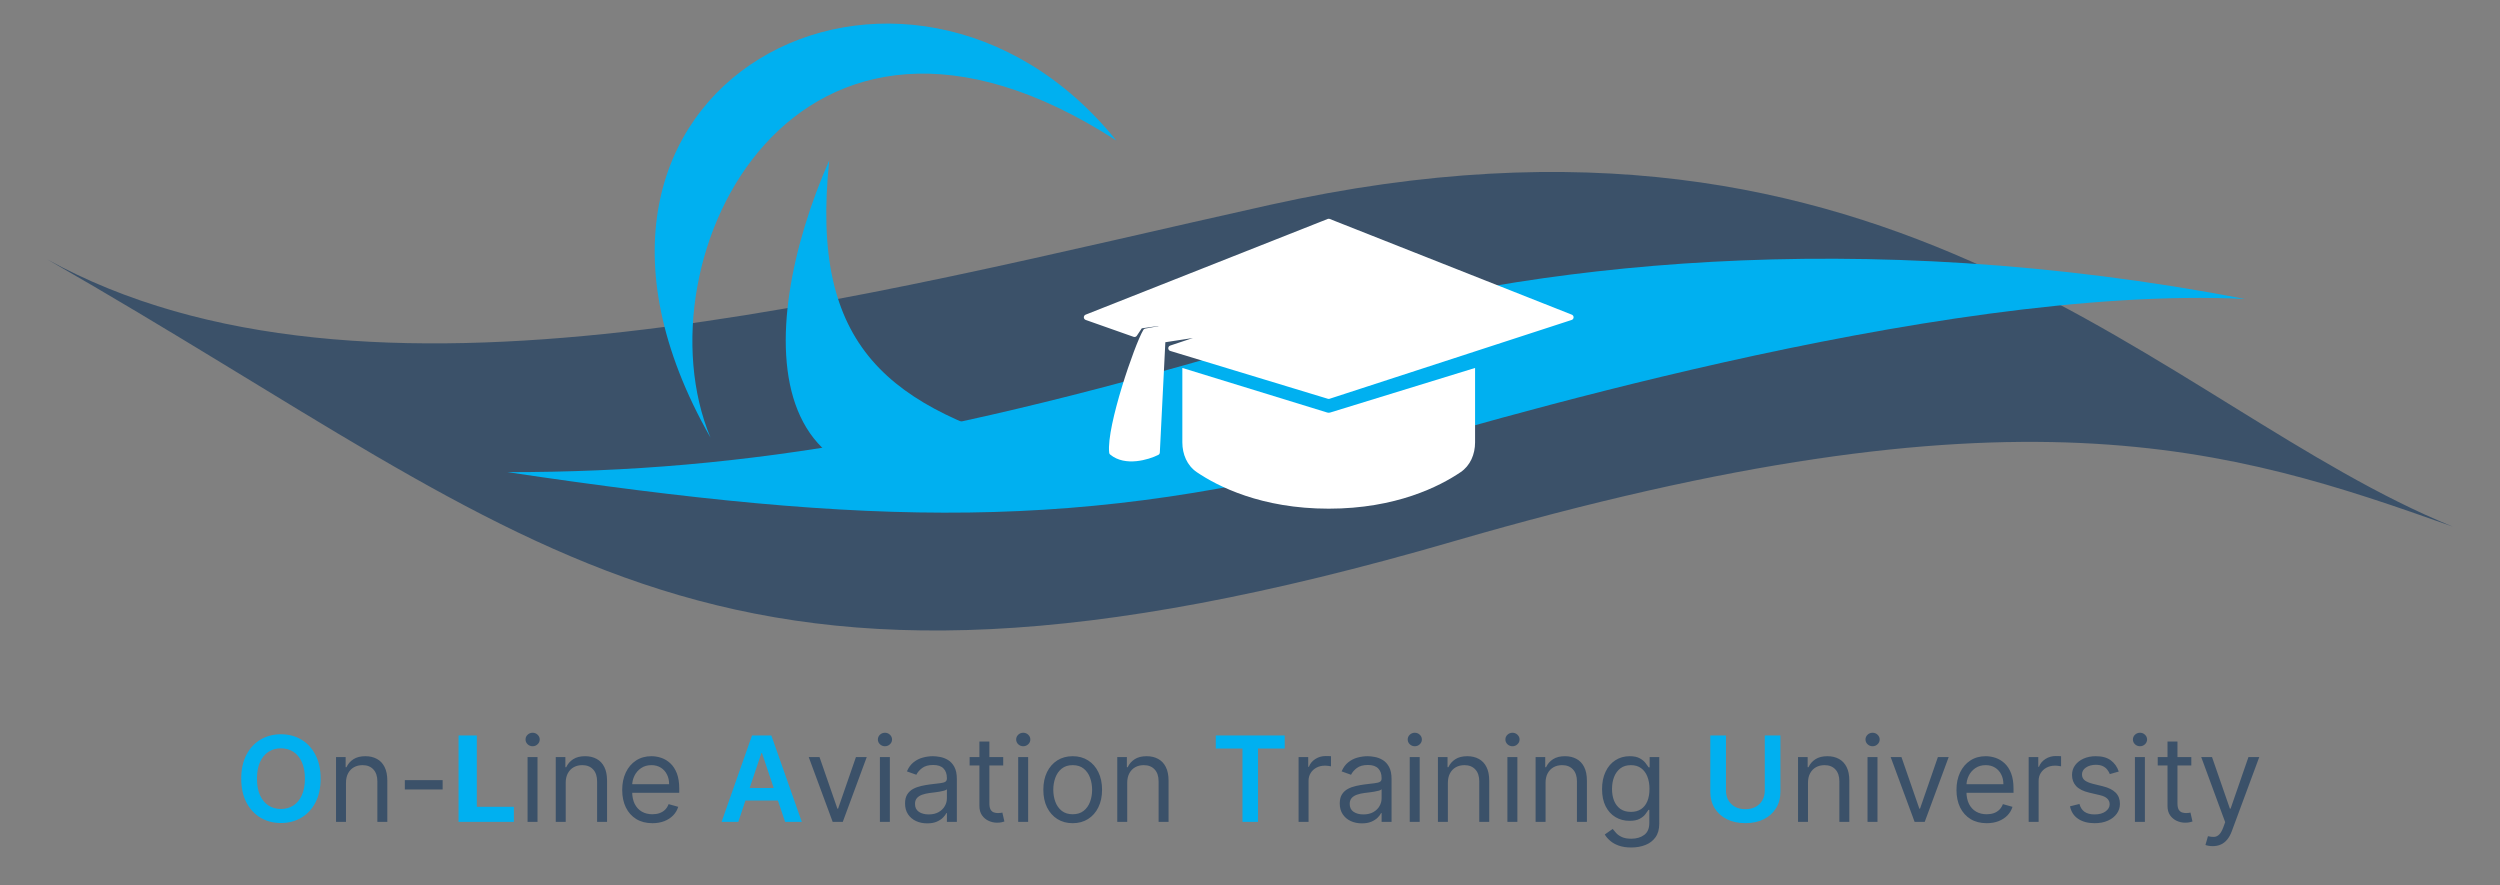
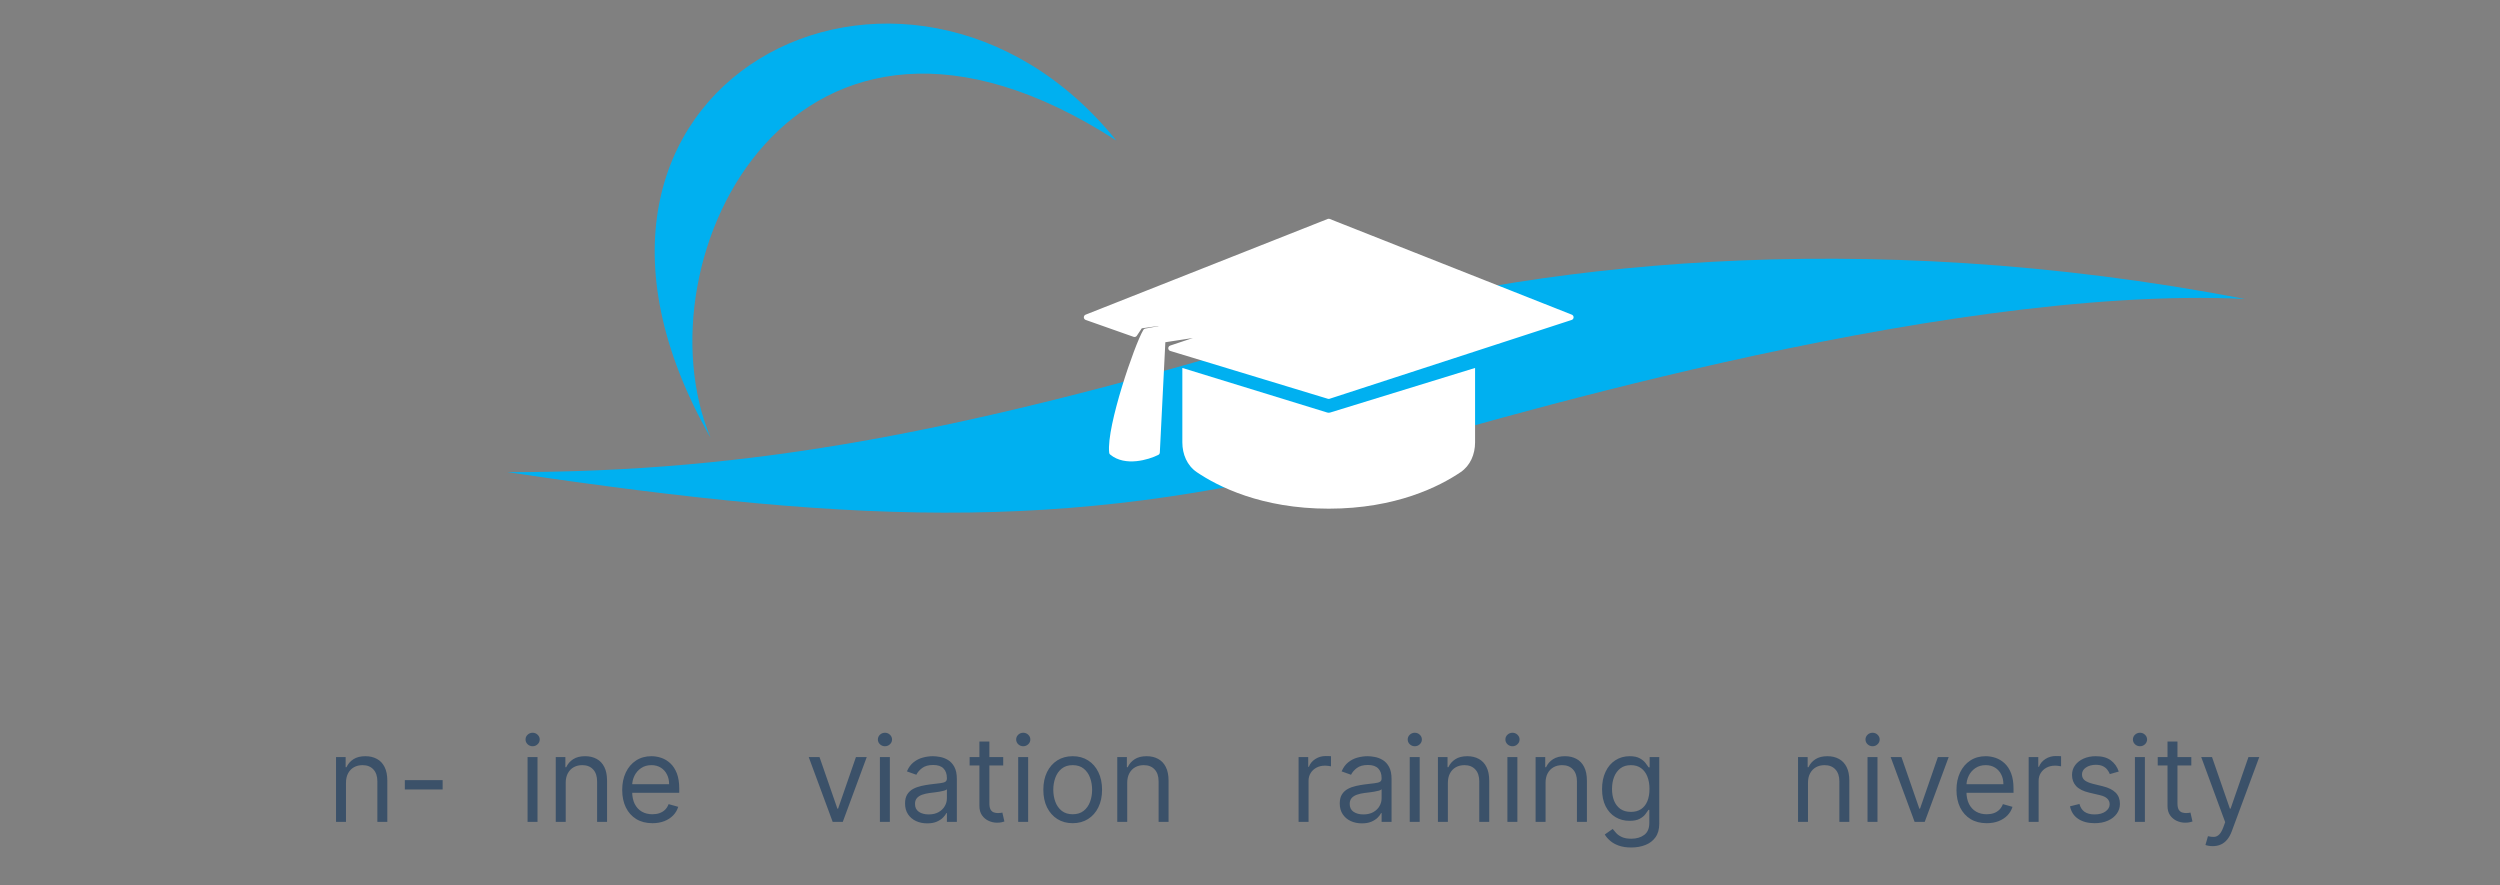
<svg xmlns="http://www.w3.org/2000/svg" width="1378" height="488" viewBox="0 0 1378 488" fill="none">
  <rect x="0" y="0" width="1378" height="488" fill="#808080" stroke="none" />
  <g clip-path="url(#clip0_1506_4)">
-     <path d="M699.914 112.936C474.472 163.032 200.623 239.456 26 142.948C304.296 302.209 391.605 417.473 800.864 298.465C1111.07 208.26 1229.22 246.629 1352 290.281C1191.02 224.801 1046.42 35.937 699.914 112.936Z" fill="#3B5169" />
    <path d="M615.329 77.472C500.74 -64.407 279.729 44.729 391.601 241.175C350.667 142.952 437.987 -37.124 615.329 77.472Z" fill="#00B0F0" />
-     <path d="M457.089 88.382C416.157 181.147 410.703 309.382 579.852 249.357C489.815 224.802 446.174 192.061 457.089 88.382Z" fill="#00B0F0" />
    <path d="M721.738 181.139C529.163 239.36 413.43 260.252 279.738 260.252C481.64 290.275 596.232 293.199 759.936 249.338C802.509 237.932 1065.52 156.592 1237.41 164.778C1024.59 123.851 839.059 145.67 721.738 181.139Z" fill="#00B0F0" />
    <path d="M651.707 243.844V202.812L731.581 227.389C732.103 227.55 732.662 227.55 733.185 227.389L813.058 202.812V243.856C813.058 250.365 810.464 256.621 805.073 260.27C793.552 268.069 769.487 280.382 732.383 280.382C695.278 280.382 671.213 268.069 659.692 260.27C654.302 256.621 651.707 250.354 651.707 243.844Z" fill="white" />
    <path d="M732.386 122.136L598.961 174.885L625.336 184.194L628.439 179.54L639.299 177.988L640.85 181.091C640.333 181.091 637.747 181.401 631.541 182.642C626.887 190.4 611.373 235.392 612.924 249.355C620.371 255.561 632.576 251.941 637.747 249.355L640.85 187.297L661.019 184.194L659.468 187.297L645.505 191.951L732.386 218.326L865.811 174.885L732.386 122.136Z" fill="white" stroke="white" stroke-width="3.103" stroke-linejoin="round" />
-     <path d="M176.735 429.189C176.735 434.32 175.773 438.715 173.851 442.373C171.944 446.016 169.34 448.807 166.038 450.744C162.752 452.682 159.023 453.651 154.853 453.651C150.683 453.651 146.947 452.682 143.645 450.744C140.359 448.791 137.754 445.993 135.832 442.35C133.925 438.691 132.972 434.304 132.972 429.189C132.972 424.057 133.925 419.67 135.832 416.027C137.754 412.369 140.359 409.57 143.645 407.633C146.947 405.695 150.683 404.726 154.853 404.726C159.023 404.726 162.752 405.695 166.038 407.633C169.34 409.57 171.944 412.369 173.851 416.027C175.773 419.67 176.735 424.057 176.735 429.189ZM168.061 429.189C168.061 425.577 167.495 422.53 166.364 420.05C165.247 417.554 163.697 415.671 161.713 414.399C159.729 413.113 157.442 412.469 154.853 412.469C152.264 412.469 149.978 413.113 147.993 414.399C146.009 415.671 144.451 417.554 143.319 420.05C142.203 422.53 141.645 425.577 141.645 429.189C141.645 432.801 142.203 435.855 143.319 438.35C144.451 440.831 146.009 442.714 147.993 444.001C149.978 445.272 152.264 445.908 154.853 445.908C157.442 445.908 159.729 445.272 161.713 444.001C163.697 442.714 165.247 440.831 166.364 438.35C167.495 435.855 168.061 432.801 168.061 429.189ZM252.756 453V405.377H262.824V444.699H283.241V453H252.756ZM406.954 453H397.746L414.512 405.377H425.162L441.951 453H432.742L420.023 415.144H419.651L406.954 453ZM407.257 434.328H432.37V441.257H407.257V434.328ZM670.136 412.609V405.377H708.132V412.609H693.413V453H684.855V412.609H670.136ZM972.744 405.377H981.371V436.49C981.371 439.901 980.565 442.9 978.952 445.489C977.356 448.078 975.108 450.101 972.209 451.558C969.31 453 965.923 453.721 962.047 453.721C958.156 453.721 954.761 453 951.862 451.558C948.963 450.101 946.715 448.078 945.119 445.489C943.522 442.9 942.724 439.901 942.724 436.49V405.377H951.351V435.769C951.351 437.754 951.785 439.521 952.653 441.071C953.536 442.621 954.777 443.838 956.373 444.722C957.97 445.59 959.861 446.024 962.047 446.024C964.233 446.024 966.124 445.59 967.721 444.722C969.333 443.838 970.573 442.621 971.441 441.071C972.31 439.521 972.744 437.754 972.744 435.769V405.377Z" fill="#00B0F0" />
    <path d="M190.704 431.514V453H185.216V417.283H190.518V422.864H190.983C191.82 421.05 193.091 419.593 194.797 418.492C196.502 417.376 198.703 416.818 201.401 416.818C203.819 416.818 205.935 417.314 207.749 418.306C209.562 419.283 210.973 420.771 211.981 422.771C212.988 424.755 213.492 427.266 213.492 430.305V453H208.004V430.677C208.004 427.871 207.276 425.685 205.819 424.119C204.361 422.538 202.362 421.747 199.819 421.747C198.068 421.747 196.502 422.127 195.122 422.887C193.758 423.647 192.681 424.755 191.89 426.212C191.099 427.669 190.704 429.437 190.704 431.514ZM243.983 430.026V435.141H223.148V430.026H243.983ZM290.792 453V417.283H296.28V453H290.792ZM293.583 411.33C292.513 411.33 291.591 410.966 290.816 410.237C290.056 409.508 289.676 408.633 289.676 407.609C289.676 406.586 290.056 405.71 290.816 404.982C291.591 404.253 292.513 403.889 293.583 403.889C294.652 403.889 295.567 404.253 296.327 404.982C297.102 405.71 297.489 406.586 297.489 407.609C297.489 408.633 297.102 409.508 296.327 410.237C295.567 410.966 294.652 411.33 293.583 411.33ZM311.819 431.514V453H306.331V417.283H311.633V422.864H312.098C312.935 421.05 314.206 419.593 315.912 418.492C317.617 417.376 319.818 416.818 322.516 416.818C324.934 416.818 327.05 417.314 328.864 418.306C330.678 419.283 332.088 420.771 333.096 422.771C334.104 424.755 334.607 427.266 334.607 430.305V453H329.12V430.677C329.12 427.871 328.391 425.685 326.934 424.119C325.477 422.538 323.477 421.747 320.934 421.747C319.183 421.747 317.617 422.127 316.237 422.887C314.873 423.647 313.796 424.755 313.005 426.212C312.214 427.669 311.819 429.437 311.819 431.514ZM359.611 453.744C356.169 453.744 353.2 452.984 350.705 451.465C348.224 449.931 346.31 447.791 344.961 445.047C343.628 442.288 342.961 439.079 342.961 435.42C342.961 431.762 343.628 428.537 344.961 425.747C346.31 422.941 348.185 420.755 350.588 419.19C353.007 417.608 355.828 416.818 359.053 416.818C360.913 416.818 362.75 417.128 364.564 417.748C366.377 418.368 368.028 419.376 369.517 420.771C371.005 422.151 372.191 423.98 373.074 426.259C373.958 428.537 374.4 431.343 374.4 434.676V437.002H346.868V432.258H368.819C368.819 430.243 368.416 428.444 367.61 426.863C366.819 425.282 365.687 424.034 364.215 423.119C362.758 422.205 361.037 421.747 359.053 421.747C356.867 421.747 354.975 422.29 353.379 423.375C351.797 424.445 350.581 425.84 349.728 427.561C348.875 429.282 348.449 431.126 348.449 433.095V436.258C348.449 438.955 348.914 441.242 349.844 443.117C350.79 444.978 352.1 446.396 353.774 447.373C355.448 448.334 357.394 448.814 359.611 448.814C361.052 448.814 362.355 448.613 363.517 448.21C364.695 447.791 365.711 447.171 366.563 446.35C367.416 445.512 368.075 444.474 368.54 443.234L373.842 444.722C373.284 446.52 372.346 448.101 371.028 449.465C369.71 450.814 368.083 451.868 366.145 452.628C364.207 453.372 362.029 453.744 359.611 453.744ZM477.755 417.283L464.547 453H458.966L445.759 417.283H451.711L461.571 445.745H461.943L471.802 417.283H477.755ZM484.999 453V417.283H490.486V453H484.999ZM487.789 411.33C486.719 411.33 485.797 410.966 485.022 410.237C484.262 409.508 483.882 408.633 483.882 407.609C483.882 406.586 484.262 405.71 485.022 404.982C485.797 404.253 486.719 403.889 487.789 403.889C488.859 403.889 489.773 404.253 490.533 404.982C491.308 405.71 491.696 406.586 491.696 407.609C491.696 408.633 491.308 409.508 490.533 410.237C489.773 410.966 488.859 411.33 487.789 411.33ZM511.048 453.837C508.785 453.837 506.731 453.411 504.886 452.558C503.041 451.69 501.576 450.442 500.491 448.814C499.406 447.171 498.863 445.187 498.863 442.862C498.863 440.815 499.266 439.156 500.073 437.885C500.879 436.599 501.956 435.591 503.305 434.862C504.653 434.134 506.142 433.591 507.769 433.235C509.413 432.863 511.064 432.568 512.722 432.351C514.893 432.072 516.652 431.863 518.001 431.723C519.365 431.568 520.357 431.312 520.977 430.956C521.613 430.599 521.931 429.979 521.931 429.096V428.91C521.931 426.615 521.303 424.832 520.047 423.561C518.807 422.29 516.923 421.654 514.397 421.654C511.777 421.654 509.723 422.228 508.234 423.375C506.746 424.522 505.7 425.747 505.095 427.049L499.887 425.189C500.817 423.019 502.057 421.329 503.607 420.12C505.173 418.895 506.878 418.042 508.723 417.562C510.583 417.066 512.412 416.818 514.211 416.818C515.358 416.818 516.675 416.957 518.164 417.236C519.667 417.5 521.117 418.05 522.512 418.887C523.923 419.724 525.093 420.988 526.023 422.678C526.953 424.367 527.419 426.631 527.419 429.468V453H521.931V448.163H521.652C521.28 448.938 520.66 449.768 519.791 450.651C518.923 451.535 517.768 452.287 516.327 452.907C514.885 453.527 513.125 453.837 511.048 453.837ZM511.885 448.907C514.056 448.907 515.885 448.481 517.373 447.628C518.877 446.776 520.008 445.675 520.768 444.326C521.543 442.978 521.931 441.559 521.931 440.071V435.048C521.698 435.327 521.187 435.583 520.396 435.816C519.621 436.033 518.722 436.227 517.699 436.397C516.691 436.552 515.707 436.692 514.745 436.816C513.8 436.924 513.032 437.017 512.443 437.095C511.017 437.281 509.684 437.583 508.444 438.002C507.219 438.405 506.227 439.017 505.467 439.839C504.723 440.645 504.351 441.745 504.351 443.141C504.351 445.047 505.057 446.489 506.467 447.466C507.893 448.427 509.699 448.907 511.885 448.907ZM552.968 417.283V421.934H534.458V417.283H552.968ZM539.853 408.726H545.341V442.769C545.341 444.319 545.566 445.481 546.015 446.257C546.48 447.016 547.07 447.528 547.783 447.791C548.511 448.039 549.279 448.163 550.085 448.163C550.689 448.163 551.185 448.132 551.573 448.07C551.96 447.993 552.271 447.931 552.503 447.884L553.619 452.814C553.247 452.953 552.728 453.093 552.061 453.233C551.395 453.388 550.55 453.465 549.527 453.465C547.976 453.465 546.457 453.132 544.969 452.465C543.496 451.799 542.272 450.783 541.295 449.419C540.334 448.055 539.853 446.334 539.853 444.257V408.726ZM561.223 453V417.283H566.711V453H561.223ZM564.013 411.33C562.944 411.33 562.021 410.966 561.246 410.237C560.487 409.508 560.107 408.633 560.107 407.609C560.107 406.586 560.487 405.71 561.246 404.982C562.021 404.253 562.944 403.889 564.013 403.889C565.083 403.889 565.998 404.253 566.757 404.982C567.532 405.71 567.92 406.586 567.92 407.609C567.92 408.633 567.532 409.508 566.757 410.237C565.998 410.966 565.083 411.33 564.013 411.33ZM591.272 453.744C588.048 453.744 585.219 452.977 582.785 451.442C580.366 449.907 578.475 447.76 577.111 445.001C575.762 442.241 575.088 439.017 575.088 435.327C575.088 431.607 575.762 428.359 577.111 425.584C578.475 422.809 580.366 420.655 582.785 419.12C585.219 417.585 588.048 416.818 591.272 416.818C594.497 416.818 597.318 417.585 599.736 419.12C602.17 420.655 604.062 422.809 605.41 425.584C606.774 428.359 607.457 431.607 607.457 435.327C607.457 439.017 606.774 442.241 605.41 445.001C604.062 447.76 602.17 449.907 599.736 451.442C597.318 452.977 594.497 453.744 591.272 453.744ZM591.272 448.814C593.722 448.814 595.737 448.187 597.318 446.931C598.899 445.675 600.07 444.024 600.829 441.978C601.589 439.932 601.969 437.715 601.969 435.327C601.969 432.94 601.589 430.716 600.829 428.654C600.07 426.592 598.899 424.925 597.318 423.654C595.737 422.383 593.722 421.747 591.272 421.747C588.823 421.747 586.808 422.383 585.226 423.654C583.645 424.925 582.475 426.592 581.715 428.654C580.955 430.716 580.576 432.94 580.576 435.327C580.576 437.715 580.955 439.932 581.715 441.978C582.475 444.024 583.645 445.675 585.226 446.931C586.808 448.187 588.823 448.814 591.272 448.814ZM621.321 431.514V453H615.834V417.283H621.135V422.864H621.6C622.438 421.05 623.709 419.593 625.414 418.492C627.119 417.376 629.321 416.818 632.018 416.818C634.436 416.818 636.552 417.314 638.366 418.306C640.18 419.283 641.591 420.771 642.598 422.771C643.606 424.755 644.11 427.266 644.11 430.305V453H638.622V430.677C638.622 427.871 637.893 425.685 636.436 424.119C634.979 422.538 632.979 421.747 630.437 421.747C628.685 421.747 627.119 422.127 625.74 422.887C624.375 423.647 623.298 424.755 622.507 426.212C621.717 427.669 621.321 429.437 621.321 431.514ZM715.782 453V417.283H721.084V422.678H721.456C722.107 420.91 723.285 419.476 724.991 418.376C726.696 417.275 728.618 416.725 730.758 416.725C731.161 416.725 731.664 416.733 732.269 416.748C732.874 416.764 733.331 416.787 733.641 416.818V422.399C733.455 422.352 733.029 422.282 732.362 422.189C731.711 422.081 731.021 422.027 730.292 422.027C728.556 422.027 727.006 422.391 725.642 423.119C724.293 423.833 723.223 424.825 722.433 426.096C721.658 427.352 721.27 428.785 721.27 430.398V453H715.782ZM750.657 453.837C748.393 453.837 746.339 453.411 744.494 452.558C742.65 451.69 741.185 450.442 740.1 448.814C739.014 447.171 738.472 445.187 738.472 442.862C738.472 440.815 738.875 439.156 739.681 437.885C740.487 436.599 741.565 435.591 742.913 434.862C744.262 434.134 745.75 433.591 747.378 433.235C749.021 432.863 750.672 432.568 752.331 432.351C754.501 432.072 756.261 431.863 757.609 431.723C758.974 431.568 759.966 431.312 760.586 430.956C761.221 430.599 761.539 429.979 761.539 429.096V428.91C761.539 426.615 760.911 424.832 759.656 423.561C758.415 422.29 756.532 421.654 754.005 421.654C751.385 421.654 749.331 422.228 747.843 423.375C746.355 424.522 745.308 425.747 744.704 427.049L739.495 425.189C740.425 423.019 741.665 421.329 743.216 420.12C744.781 418.895 746.486 418.042 748.331 417.562C750.192 417.066 752.021 416.818 753.819 416.818C754.966 416.818 756.284 416.957 757.772 417.236C759.276 417.5 760.725 418.05 762.121 418.887C763.531 419.724 764.702 420.988 765.632 422.678C766.562 424.367 767.027 426.631 767.027 429.468V453H761.539V448.163H761.26C760.888 448.938 760.268 449.768 759.4 450.651C758.532 451.535 757.377 452.287 755.935 452.907C754.493 453.527 752.734 453.837 750.657 453.837ZM751.494 448.907C753.664 448.907 755.493 448.481 756.982 447.628C758.485 446.776 759.617 445.675 760.377 444.326C761.152 442.978 761.539 441.559 761.539 440.071V435.048C761.307 435.327 760.795 435.583 760.004 435.816C759.229 436.033 758.33 436.227 757.307 436.397C756.299 436.552 755.315 436.692 754.354 436.816C753.408 436.924 752.641 437.017 752.052 437.095C750.626 437.281 749.292 437.583 748.052 438.002C746.828 438.405 745.835 439.017 745.076 439.839C744.332 440.645 743.96 441.745 743.96 443.141C743.96 445.047 744.665 446.489 746.076 447.466C747.502 448.427 749.308 448.907 751.494 448.907ZM777.043 453V417.283H782.531V453H777.043ZM779.834 411.33C778.764 411.33 777.842 410.966 777.067 410.237C776.307 409.508 775.927 408.633 775.927 407.609C775.927 406.586 776.307 405.71 777.067 404.982C777.842 404.253 778.764 403.889 779.834 403.889C780.903 403.889 781.818 404.253 782.578 404.982C783.353 405.71 783.74 406.586 783.74 407.609C783.74 408.633 783.353 409.508 782.578 410.237C781.818 410.966 780.903 411.33 779.834 411.33ZM798.07 431.514V453H792.582V417.283H797.884V422.864H798.349C799.186 421.05 800.458 419.593 802.163 418.492C803.868 417.376 806.069 416.818 808.767 416.818C811.185 416.818 813.301 417.314 815.115 418.306C816.929 419.283 818.339 420.771 819.347 422.771C820.355 424.755 820.859 427.266 820.859 430.305V453H815.371V430.677C815.371 427.871 814.642 425.685 813.185 424.119C811.728 422.538 809.728 421.747 807.186 421.747C805.434 421.747 803.868 422.127 802.488 422.887C801.124 423.647 800.047 424.755 799.256 426.212C798.466 427.669 798.07 429.437 798.07 431.514ZM830.886 453V417.283H836.374V453H830.886ZM833.677 411.33C832.607 411.33 831.685 410.966 830.91 410.237C830.15 409.508 829.77 408.633 829.77 407.609C829.77 406.586 830.15 405.71 830.91 404.982C831.685 404.253 832.607 403.889 833.677 403.889C834.747 403.889 835.661 404.253 836.421 404.982C837.196 405.71 837.583 406.586 837.583 407.609C837.583 408.633 837.196 409.508 836.421 410.237C835.661 410.966 834.747 411.33 833.677 411.33ZM851.913 431.514V453H846.426V417.283H851.727V422.864H852.192C853.03 421.05 854.301 419.593 856.006 418.492C857.711 417.376 859.913 416.818 862.61 416.818C865.028 416.818 867.144 417.314 868.958 418.306C870.772 419.283 872.183 420.771 873.19 422.771C874.198 424.755 874.702 427.266 874.702 430.305V453H869.214V430.677C869.214 427.871 868.485 425.685 867.028 424.119C865.571 422.538 863.571 421.747 861.029 421.747C859.277 421.747 857.711 422.127 856.331 422.887C854.967 423.647 853.89 424.755 853.099 426.212C852.309 427.669 851.913 429.437 851.913 431.514ZM899.147 467.138C896.496 467.138 894.217 466.797 892.31 466.115C890.403 465.448 888.814 464.565 887.543 463.464C886.288 462.379 885.288 461.216 884.544 459.976L888.915 456.907C889.411 457.558 890.039 458.302 890.799 459.139C891.558 459.992 892.597 460.728 893.915 461.348C895.248 461.984 896.992 462.301 899.147 462.301C902.03 462.301 904.41 461.604 906.286 460.209C908.161 458.813 909.099 456.628 909.099 453.651V446.396H908.634C908.231 447.047 907.657 447.853 906.913 448.814C906.185 449.76 905.131 450.605 903.751 451.349C902.387 452.078 900.542 452.442 898.217 452.442C895.333 452.442 892.744 451.76 890.45 450.396C888.171 449.031 886.365 447.047 885.032 444.443C883.714 441.838 883.055 438.676 883.055 434.955C883.055 431.297 883.699 428.111 884.985 425.398C886.272 422.67 888.063 420.562 890.357 419.073C892.651 417.57 895.302 416.818 898.31 416.818C900.635 416.818 902.48 417.205 903.844 417.98C905.224 418.74 906.278 419.608 907.006 420.585C907.75 421.546 908.324 422.337 908.727 422.957H909.285V417.283H914.587V454.023C914.587 457.093 913.889 459.588 912.494 461.511C911.114 463.449 909.254 464.867 906.913 465.766C904.588 466.681 901.999 467.138 899.147 467.138ZM898.961 447.512C901.162 447.512 903.022 447.008 904.542 446.001C906.061 444.993 907.216 443.544 908.006 441.652C908.797 439.761 909.192 437.498 909.192 434.862C909.192 432.289 908.805 430.018 908.03 428.049C907.254 426.08 906.107 424.538 904.588 423.422C903.069 422.306 901.193 421.747 898.961 421.747C896.635 421.747 894.698 422.337 893.147 423.515C891.613 424.693 890.458 426.274 889.683 428.258C888.923 430.243 888.543 432.444 888.543 434.862C888.543 437.343 888.931 439.536 889.706 441.443C890.496 443.334 891.659 444.823 893.194 445.908C894.744 446.977 896.666 447.512 898.961 447.512ZM996.561 431.514V453H991.073V417.283H996.375V422.864H996.84C997.677 421.05 998.948 419.593 1000.65 418.492C1002.36 417.376 1004.56 416.818 1007.26 416.818C1009.68 416.818 1011.79 417.314 1013.61 418.306C1015.42 419.283 1016.83 420.771 1017.84 422.771C1018.85 424.755 1019.35 427.266 1019.35 430.305V453H1013.86V430.677C1013.86 427.871 1013.13 425.685 1011.68 424.119C1010.22 422.538 1008.22 421.747 1005.68 421.747C1003.92 421.747 1002.36 422.127 1000.98 422.887C999.615 423.647 998.537 424.755 997.747 426.212C996.956 427.669 996.561 429.437 996.561 431.514ZM1029.38 453V417.283H1034.87V453H1029.38ZM1032.17 411.33C1031.1 411.33 1030.18 410.966 1029.4 410.237C1028.64 409.508 1028.26 408.633 1028.26 407.609C1028.26 406.586 1028.64 405.71 1029.4 404.982C1030.18 404.253 1031.1 403.889 1032.17 403.889C1033.24 403.889 1034.15 404.253 1034.91 404.982C1035.69 405.71 1036.07 406.586 1036.07 407.609C1036.07 408.633 1035.69 409.508 1034.91 410.237C1034.15 410.966 1033.24 411.33 1032.17 411.33ZM1074.12 417.283L1060.91 453H1055.33L1042.13 417.283H1048.08L1057.94 445.745H1058.31L1068.17 417.283H1074.12ZM1095.06 453.744C1091.62 453.744 1088.65 452.984 1086.16 451.465C1083.68 449.931 1081.76 447.791 1080.41 445.047C1079.08 442.288 1078.41 439.079 1078.41 435.42C1078.41 431.762 1079.08 428.537 1080.41 425.747C1081.76 422.941 1083.64 420.755 1086.04 419.19C1088.46 417.608 1091.28 416.818 1094.5 416.818C1096.36 416.818 1098.2 417.128 1100.02 417.748C1101.83 418.368 1103.48 419.376 1104.97 420.771C1106.46 422.151 1107.64 423.98 1108.53 426.259C1109.41 428.537 1109.85 431.343 1109.85 434.676V437.002H1082.32V432.258H1104.27C1104.27 430.243 1103.87 428.444 1103.06 426.863C1102.27 425.282 1101.14 424.034 1099.67 423.119C1098.21 422.205 1096.49 421.747 1094.5 421.747C1092.32 421.747 1090.43 422.29 1088.83 423.375C1087.25 424.445 1086.03 425.84 1085.18 427.561C1084.33 429.282 1083.9 431.126 1083.9 433.095V436.258C1083.9 438.955 1084.37 441.242 1085.3 443.117C1086.24 444.978 1087.55 446.396 1089.23 447.373C1090.9 448.334 1092.85 448.814 1095.06 448.814C1096.5 448.814 1097.81 448.613 1098.97 448.21C1100.15 447.791 1101.16 447.171 1102.01 446.35C1102.87 445.512 1103.53 444.474 1103.99 443.234L1109.29 444.722C1108.74 446.52 1107.8 448.101 1106.48 449.465C1105.16 450.814 1103.53 451.868 1101.6 452.628C1099.66 453.372 1097.48 453.744 1095.06 453.744ZM1118.2 453V417.283H1123.5V422.678H1123.87C1124.52 420.91 1125.7 419.476 1127.41 418.376C1129.11 417.275 1131.04 416.725 1133.17 416.725C1133.58 416.725 1134.08 416.733 1134.69 416.748C1135.29 416.764 1135.75 416.787 1136.06 416.818V422.399C1135.87 422.352 1135.45 422.282 1134.78 422.189C1134.13 422.081 1133.44 422.027 1132.71 422.027C1130.97 422.027 1129.42 422.391 1128.06 423.119C1126.71 423.833 1125.64 424.825 1124.85 426.096C1124.07 427.352 1123.69 428.785 1123.69 430.398V453H1118.2ZM1167.86 425.282L1162.93 426.677C1162.62 425.856 1162.17 425.057 1161.56 424.282C1160.97 423.491 1160.17 422.84 1159.14 422.329C1158.12 421.817 1156.81 421.561 1155.21 421.561C1153.03 421.561 1151.21 422.065 1149.75 423.073C1148.31 424.065 1147.59 425.328 1147.59 426.863C1147.59 428.227 1148.08 429.305 1149.07 430.095C1150.07 430.886 1151.62 431.545 1153.72 432.072L1159.03 433.374C1162.22 434.149 1164.6 435.335 1166.17 436.932C1167.73 438.513 1168.51 440.552 1168.51 443.048C1168.51 445.094 1167.92 446.923 1166.75 448.535C1165.58 450.148 1163.96 451.419 1161.86 452.349C1159.77 453.279 1157.34 453.744 1154.56 453.744C1150.92 453.744 1147.9 452.953 1145.52 451.372C1143.13 449.791 1141.62 447.481 1140.98 444.443L1146.19 443.141C1146.69 445.063 1147.62 446.505 1149 447.466C1150.4 448.427 1152.22 448.907 1154.47 448.907C1157.03 448.907 1159.06 448.365 1160.56 447.28C1162.08 446.179 1162.84 444.861 1162.84 443.327C1162.84 442.086 1162.41 441.048 1161.54 440.211C1160.67 439.358 1159.34 438.722 1157.54 438.304L1151.59 436.909C1148.31 436.134 1145.91 434.932 1144.38 433.304C1142.86 431.661 1142.1 429.607 1142.1 427.142C1142.1 425.127 1142.66 423.344 1143.8 421.794C1144.94 420.244 1146.5 419.027 1148.47 418.143C1150.45 417.26 1152.7 416.818 1155.21 416.818C1158.75 416.818 1161.52 417.593 1163.54 419.143C1165.57 420.693 1167.01 422.74 1167.86 425.282ZM1176.77 453V417.283H1182.26V453H1176.77ZM1179.56 411.33C1178.5 411.33 1177.57 410.966 1176.8 410.237C1176.04 409.508 1175.66 408.633 1175.66 407.609C1175.66 406.586 1176.04 405.71 1176.8 404.982C1177.57 404.253 1178.5 403.889 1179.56 403.889C1180.63 403.889 1181.55 404.253 1182.31 404.982C1183.08 405.71 1183.47 406.586 1183.47 407.609C1183.47 408.633 1183.08 409.508 1182.31 410.237C1181.55 410.966 1180.63 411.33 1179.56 411.33ZM1207.85 417.283V421.934H1189.34V417.283H1207.85ZM1194.73 408.726H1200.22V442.769C1200.22 444.319 1200.44 445.481 1200.89 446.257C1201.36 447.016 1201.95 447.528 1202.66 447.791C1203.39 448.039 1204.16 448.163 1204.96 448.163C1205.57 448.163 1206.06 448.132 1206.45 448.07C1206.84 447.993 1207.15 447.931 1207.38 447.884L1208.5 452.814C1208.13 452.953 1207.61 453.093 1206.94 453.233C1206.27 453.388 1205.43 453.465 1204.41 453.465C1202.86 453.465 1201.34 453.132 1199.85 452.465C1198.37 451.799 1197.15 450.783 1196.17 449.419C1195.21 448.055 1194.73 446.334 1194.73 444.257V408.726ZM1219.64 466.394C1218.71 466.394 1217.88 466.316 1217.15 466.161C1216.42 466.022 1215.92 465.882 1215.64 465.743L1217.03 460.906C1218.36 461.247 1219.54 461.371 1220.57 461.278C1221.59 461.185 1222.5 460.728 1223.29 459.906C1224.09 459.1 1224.83 457.79 1225.5 455.976L1226.52 453.186L1213.31 417.283H1219.26L1229.12 445.745H1229.5L1239.35 417.283H1245.31L1230.15 458.209C1229.46 460.054 1228.62 461.58 1227.61 462.79C1226.6 464.014 1225.43 464.921 1224.1 465.51C1222.78 466.099 1221.29 466.394 1219.64 466.394Z" fill="#3B5169" />
  </g>
  <defs>
    <clipPath id="clip0_1506_4">
      <rect width="1378" height="488" fill="white" />
    </clipPath>
  </defs>
</svg>